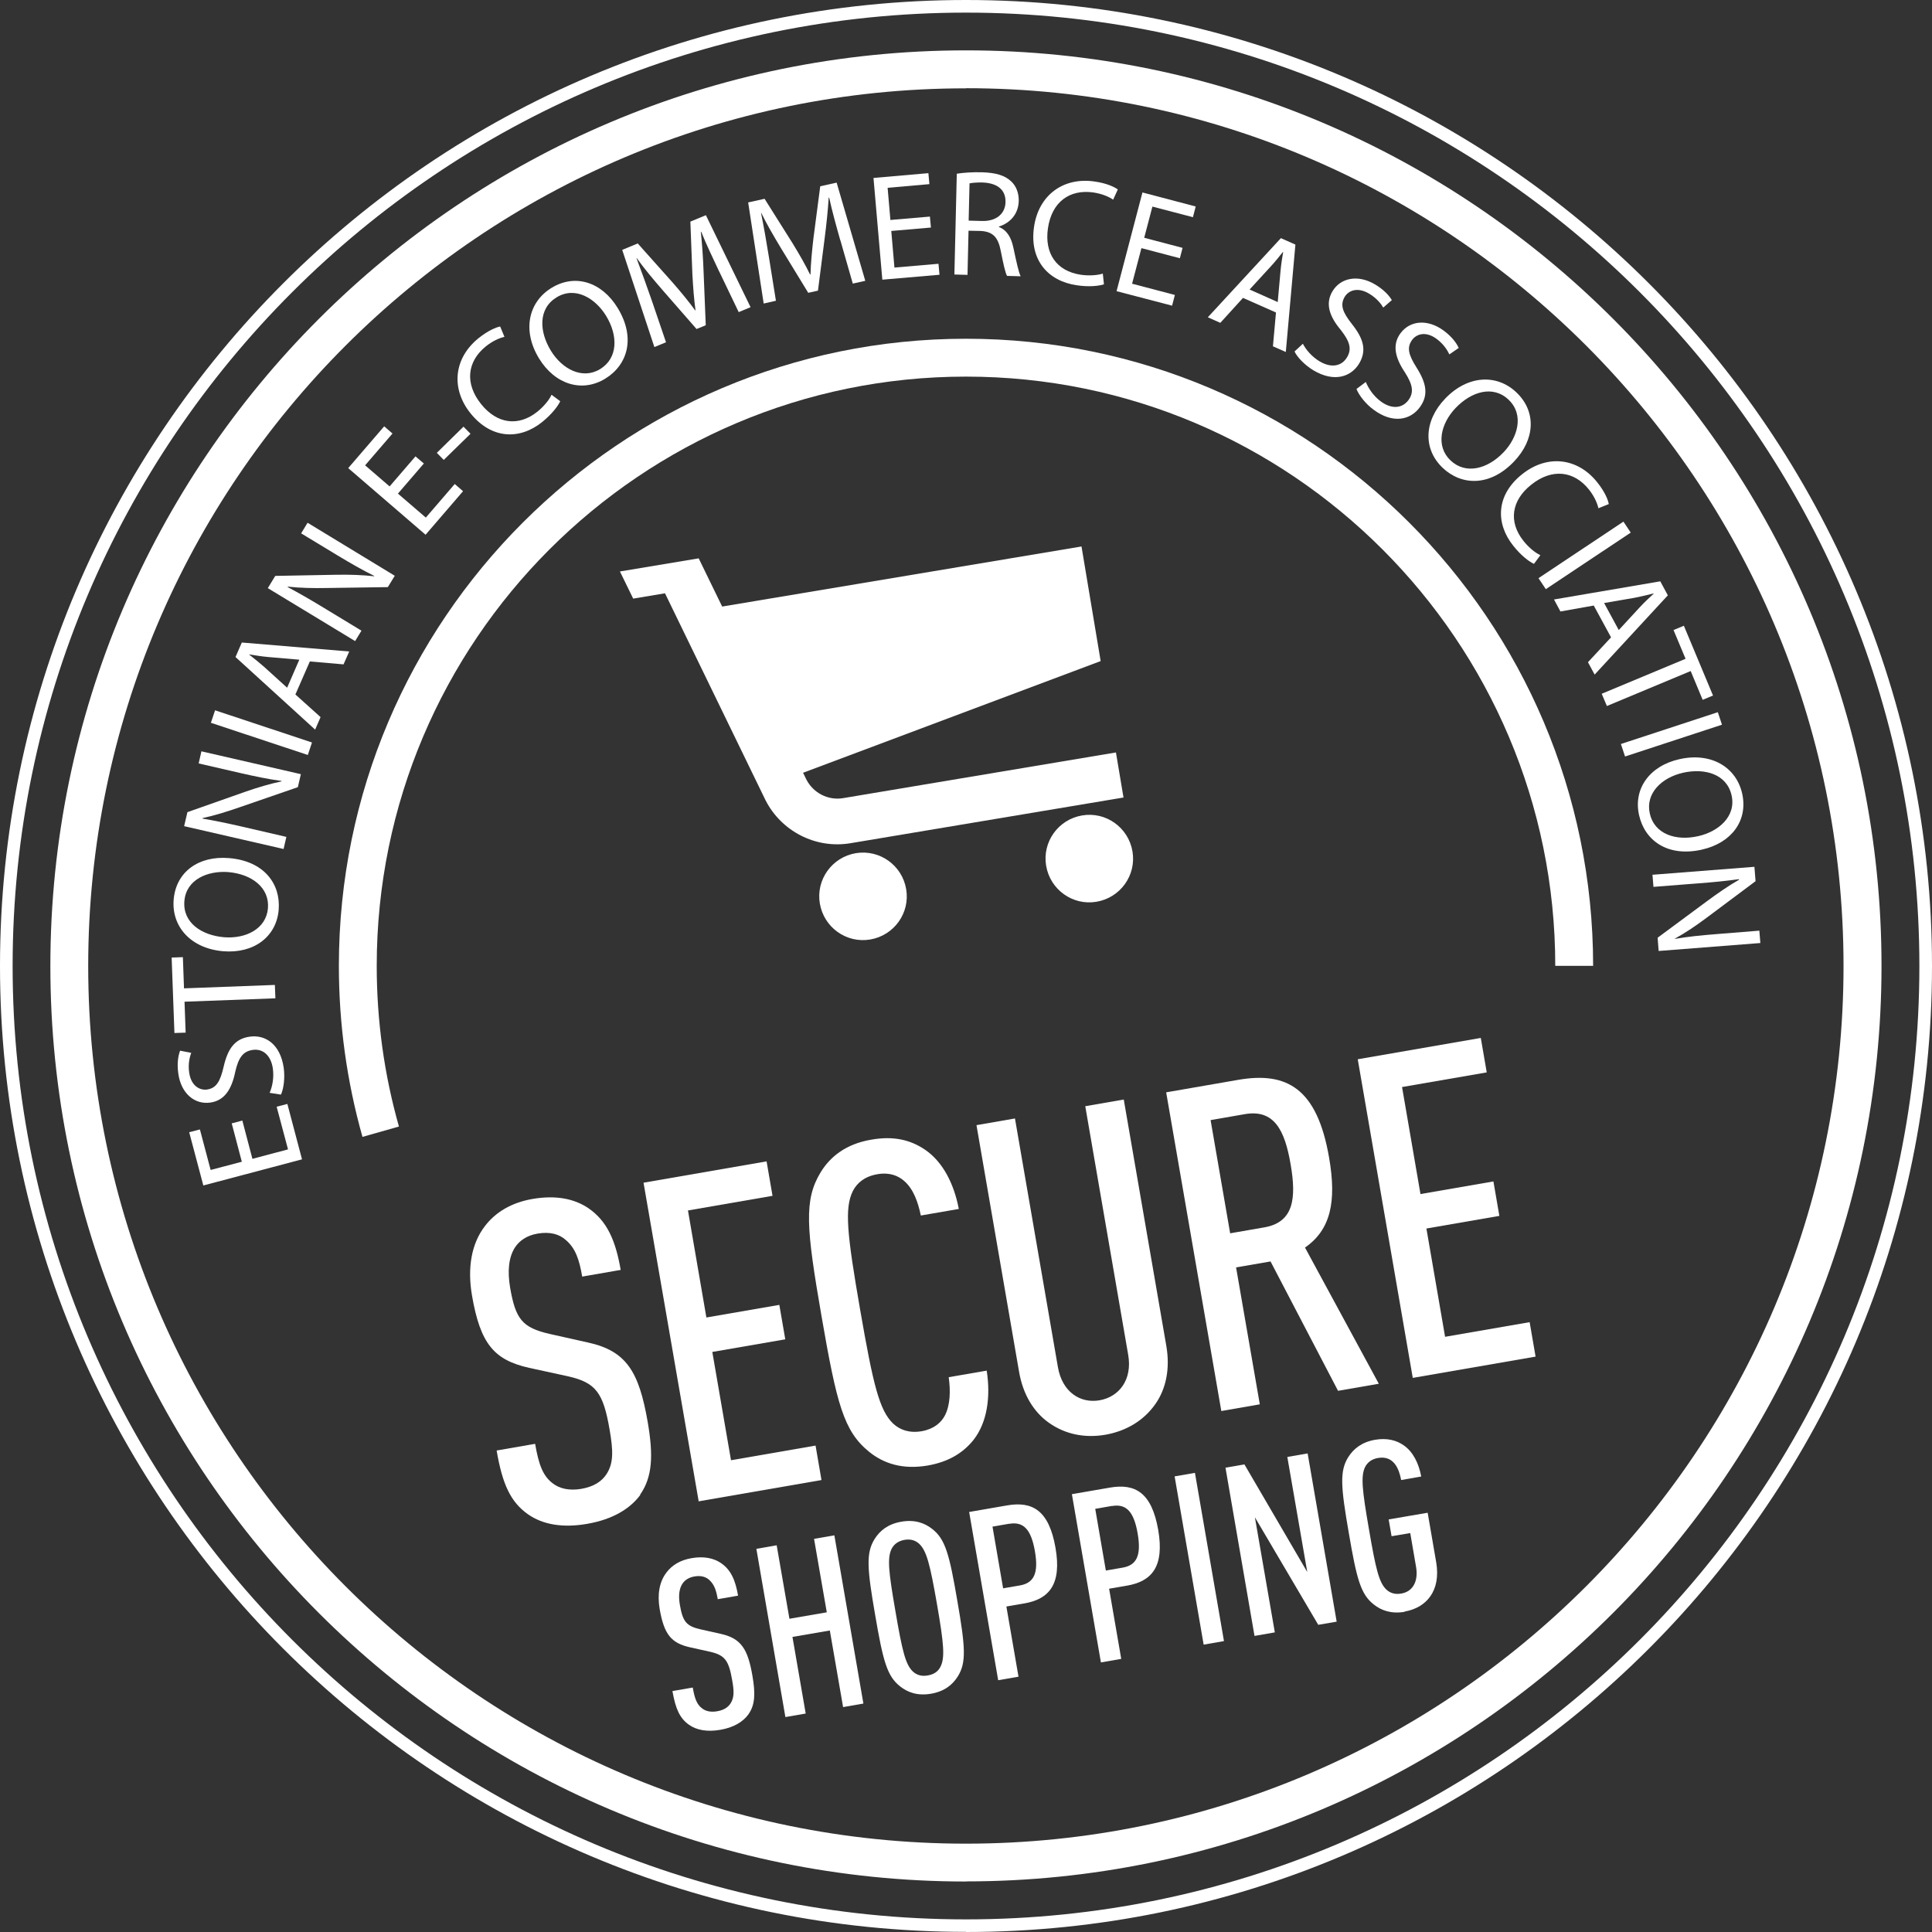
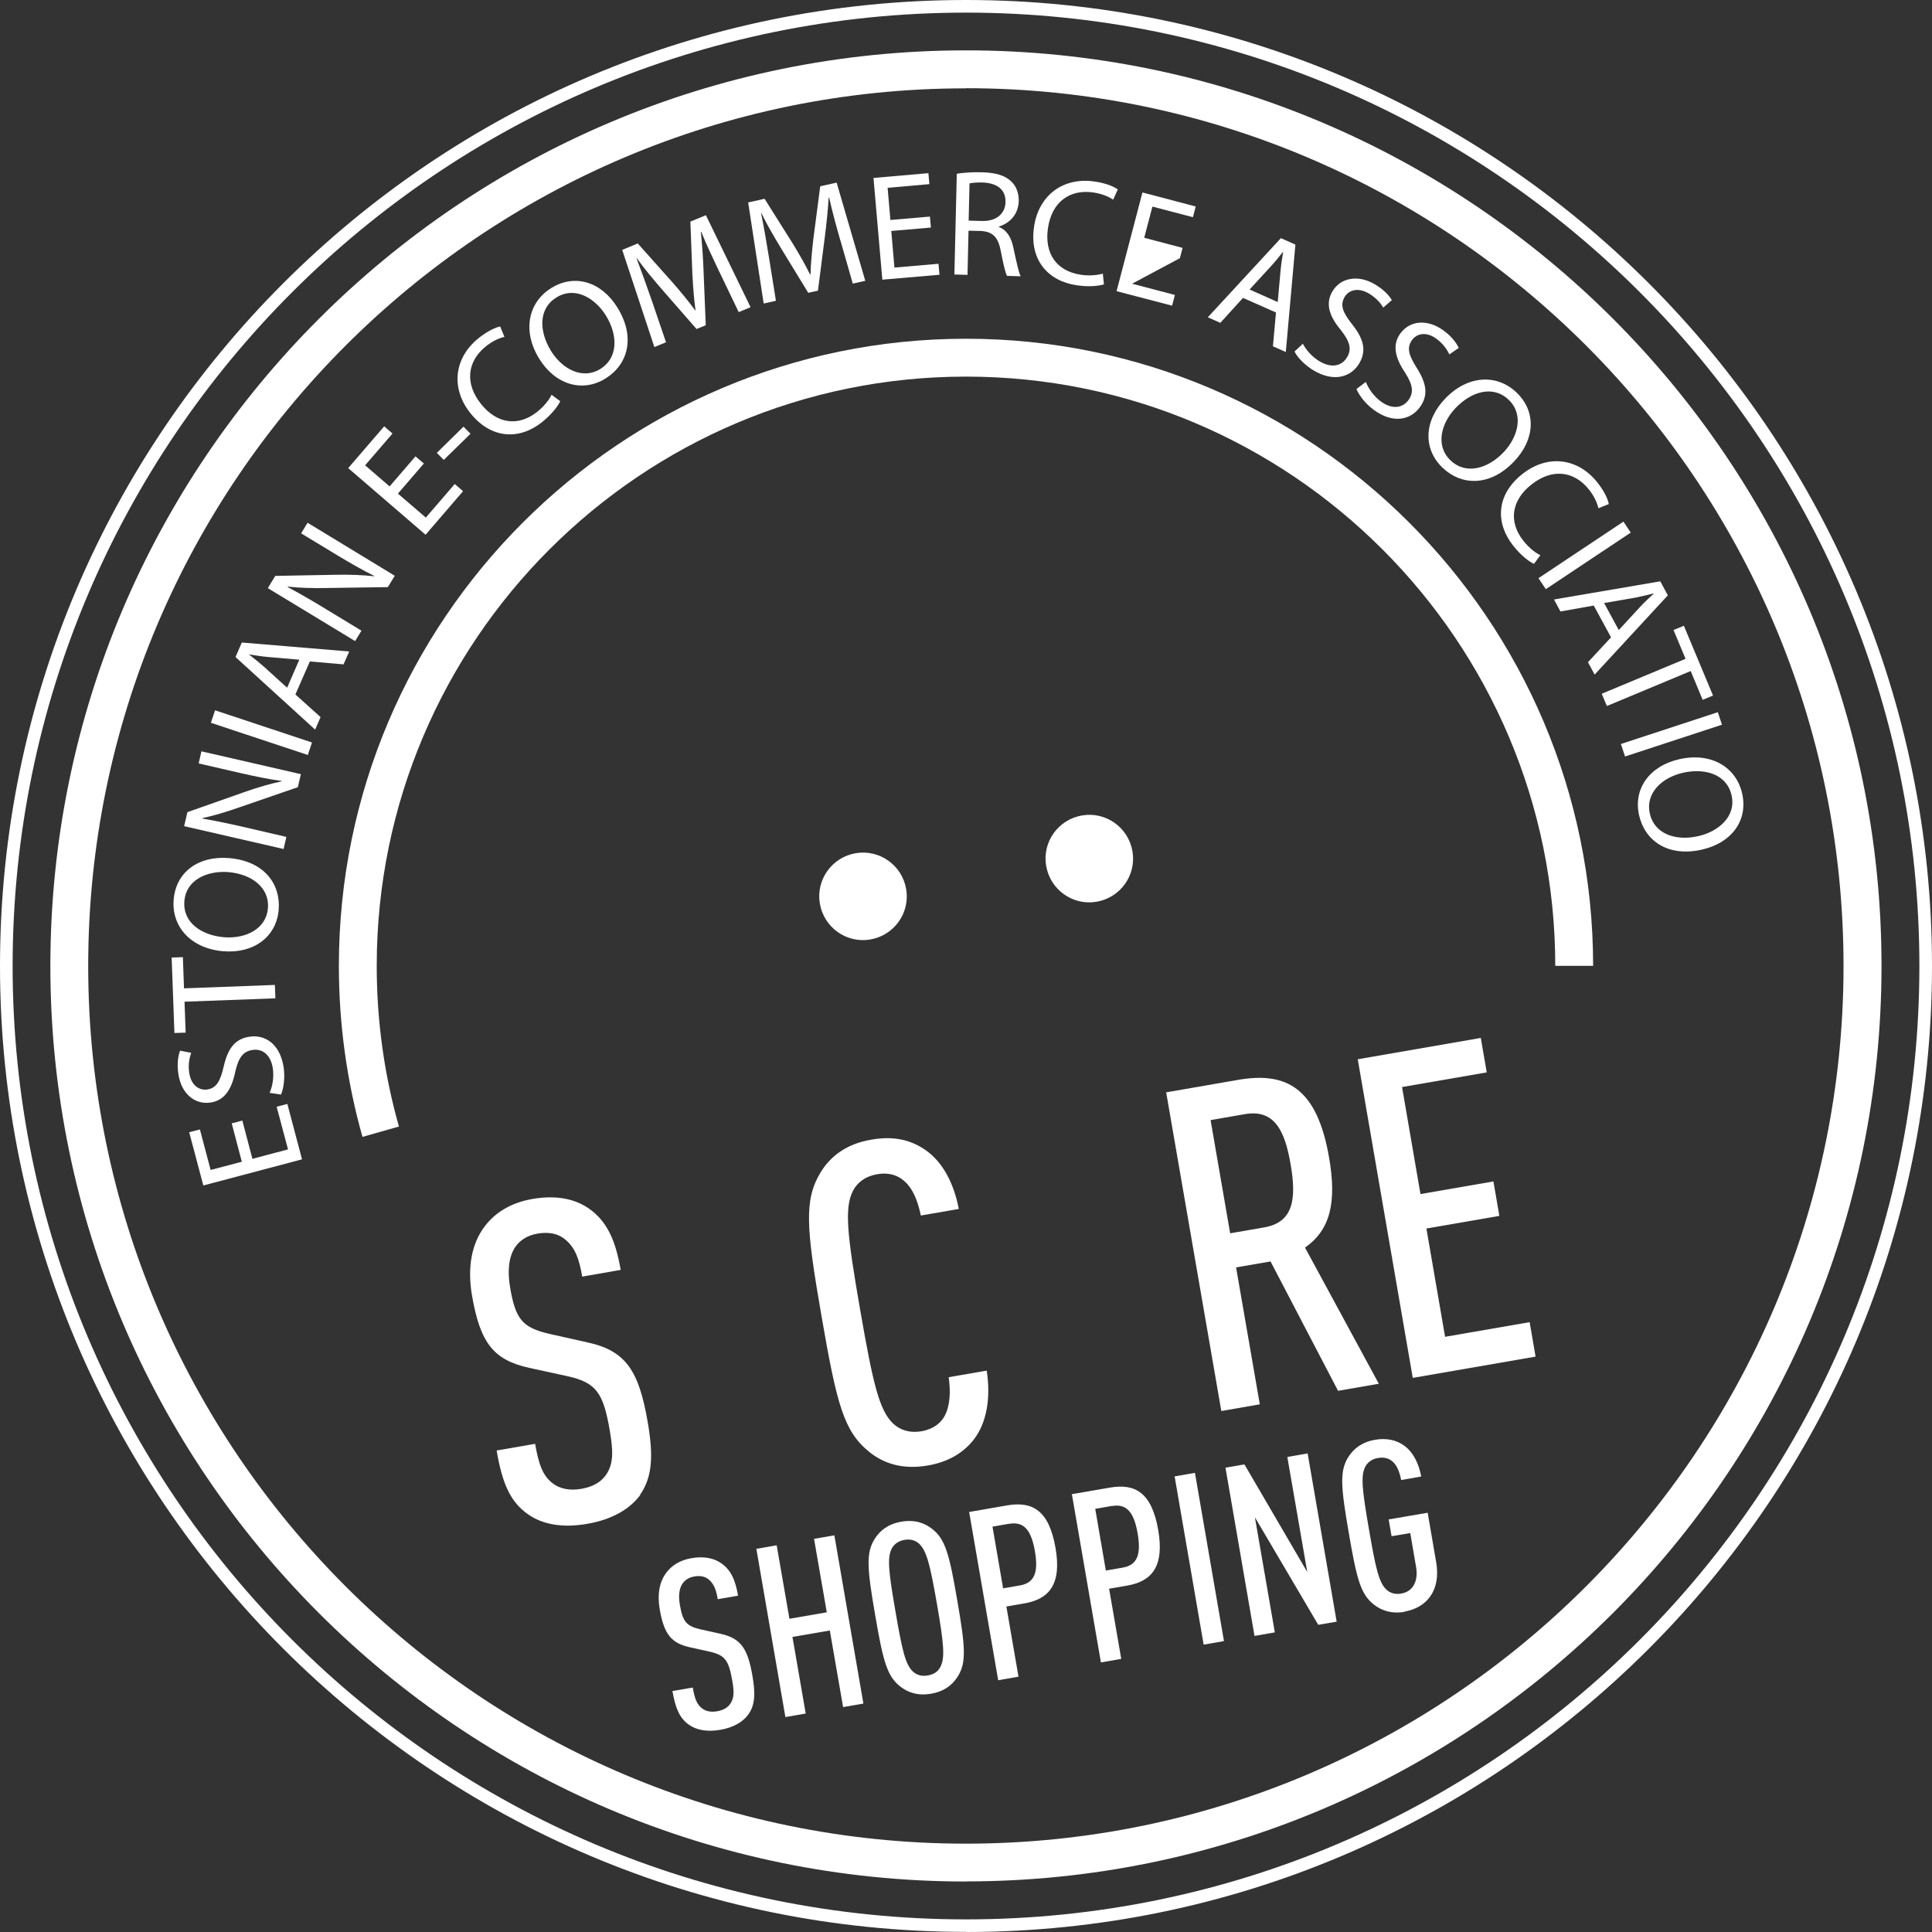
<svg xmlns="http://www.w3.org/2000/svg" width="120" height="120" viewBox="0 0 120 120" fill="none">
  <rect x="0" y="0" width="120" height="120" fill="#333333" stroke="none" />
  <path d="M22.514 70.614C21.542 67.173 21.048 63.598 21.048 59.992C21.048 38.513 38.521 21.04 60 21.04C81.479 21.04 98.952 38.513 98.952 59.992H96.6C96.6 39.815 80.186 23.392 60 23.392C39.815 23.392 23.399 39.807 23.399 59.992C23.399 63.386 23.862 66.742 24.779 69.971L22.514 70.614Z" fill="white" />
  <path d="M60 116.864C28.644 116.864 3.128 91.356 3.128 60C3.128 28.644 28.644 3.128 60 3.128C91.356 3.128 116.864 28.636 116.864 59.992C116.864 91.348 91.356 116.857 60 116.857V116.864ZM60 5.487C29.937 5.479 5.479 29.937 5.479 60C5.479 90.063 29.937 114.513 59.992 114.513C90.047 114.513 114.505 90.055 114.505 60C114.505 29.945 90.055 5.479 60 5.479V5.487Z" fill="white" />
  <path d="M60 119.992C26.911 119.992 0 93.081 0 60C0 26.919 26.911 0 60 0C93.089 0 120 26.911 120 60C120 93.089 93.089 120 60 120V119.992ZM60 0.784C27.35 0.784 0.784 27.343 0.784 60C0.784 92.657 27.35 119.216 60 119.216C92.65 119.216 119.216 92.65 119.216 60C119.216 27.35 92.65 0.784 60 0.784Z" fill="white" />
  <path d="M39.775 92.846C39.148 93.7 38.066 94.374 36.475 94.648C34.946 94.915 33.708 94.696 32.791 94.053C31.717 93.292 31.207 92.203 30.847 90.094L33.237 89.679C33.465 90.988 33.724 91.685 34.351 92.148C34.751 92.454 35.346 92.603 36.099 92.477C36.906 92.336 37.392 91.999 37.682 91.544C38.113 90.87 38.09 90.102 37.863 88.793C37.471 86.512 37.016 85.877 35.283 85.485L32.869 84.96C30.698 84.474 29.835 83.478 29.318 80.476C29.02 78.751 29.279 77.246 30.118 76.156C30.768 75.302 31.756 74.698 33.065 74.471C34.507 74.22 35.668 74.447 36.546 75.043C37.714 75.843 38.239 77.066 38.552 78.876L36.161 79.292C35.981 78.234 35.746 77.528 35.135 77.011C34.727 76.65 34.155 76.493 33.402 76.619C32.705 76.736 32.25 77.073 31.975 77.497C31.591 78.108 31.513 78.955 31.685 79.982C32.023 81.926 32.43 82.459 34.131 82.851L36.514 83.384C38.921 83.909 39.689 85.21 40.23 88.322C40.583 90.376 40.536 91.732 39.752 92.846H39.775Z" fill="white" />
-   <path d="M43.397 93.253L39.971 73.46L47.614 72.135L47.983 74.275L42.731 75.184L43.875 81.832L48.406 81.048L48.775 83.188L44.243 83.972L45.404 90.698L50.656 89.788L51.024 91.928L43.381 93.253H43.397Z" fill="white" />
  <path d="M60.486 89.412C59.828 90.243 58.918 90.8 57.617 91.027C56.057 91.293 54.873 90.901 53.972 90.165C52.404 88.887 51.973 87.217 51.024 81.738C50.076 76.258 49.927 74.541 50.969 72.817C51.573 71.829 52.553 71.053 54.113 70.787C55.5 70.543 56.551 70.794 57.46 71.414C58.534 72.143 59.248 73.483 59.553 75.09L57.194 75.498C57.021 74.667 56.739 73.859 56.167 73.358C55.79 73.021 55.242 72.801 54.489 72.934C53.713 73.068 53.235 73.468 52.976 73.969C52.443 75.035 52.608 76.642 53.423 81.338C54.238 86.041 54.622 87.601 55.477 88.424C55.892 88.808 56.472 89.028 57.248 88.895C58.001 88.761 58.448 88.37 58.683 87.93C59.028 87.272 59.044 86.378 58.926 85.54L61.286 85.132C61.544 86.802 61.301 88.362 60.478 89.42L60.486 89.412Z" fill="white" />
-   <path d="M71.743 87.233C71.029 88.244 69.94 88.887 68.662 89.114C67.384 89.334 66.169 89.091 65.158 88.377C64.21 87.711 63.535 86.621 63.292 85.179L60.651 69.885L63.041 69.47L65.707 84.905C65.973 86.465 67.102 87.186 68.302 86.974C69.501 86.763 70.347 85.704 70.073 84.144L67.408 68.709L69.799 68.294L72.441 83.588C72.691 85.03 72.417 86.284 71.751 87.225L71.743 87.233Z" fill="white" />
  <path d="M83.109 86.386L78.916 78.351L76.775 78.72L78.249 87.225L75.858 87.641L72.433 67.847L76.909 67.071C79.911 66.553 81.808 67.573 82.553 71.907C83.031 74.659 82.639 76.391 81.056 77.489L85.641 85.947L83.109 86.386ZM77.309 69.203L75.192 69.572L76.407 76.603L78.524 76.235C80.358 75.921 80.53 74.432 80.162 72.315C79.801 70.199 79.143 68.882 77.309 69.203Z" fill="white" />
  <path d="M87.75 85.587L84.332 65.793L91.975 64.468L92.344 66.608L87.084 67.518L88.228 74.165L92.759 73.381L93.128 75.521L88.597 76.305L89.757 83.031L95.009 82.122L95.378 84.262L87.727 85.587H87.75Z" fill="white" />
  <path d="M46.478 106.493C46.148 106.94 45.576 107.301 44.737 107.442C43.93 107.583 43.272 107.465 42.793 107.128C42.229 106.729 41.962 106.156 41.766 105.035L43.029 104.816C43.146 105.506 43.287 105.874 43.616 106.117C43.828 106.282 44.142 106.36 44.541 106.29C44.965 106.219 45.223 106.039 45.38 105.796C45.608 105.435 45.6 105.035 45.474 104.345C45.263 103.138 45.027 102.809 44.118 102.597L42.848 102.315C41.704 102.056 41.249 101.531 40.975 99.948C40.818 99.038 40.951 98.247 41.398 97.667C41.743 97.212 42.26 96.898 42.95 96.781C43.711 96.647 44.322 96.773 44.784 97.087C45.404 97.51 45.678 98.153 45.843 99.109L44.581 99.329C44.486 98.772 44.361 98.403 44.04 98.121C43.828 97.933 43.522 97.847 43.13 97.917C42.762 97.98 42.519 98.16 42.378 98.38C42.174 98.701 42.135 99.148 42.229 99.689C42.409 100.716 42.621 100.998 43.514 101.202L44.777 101.484C46.047 101.766 46.454 102.448 46.736 104.095C46.925 105.184 46.901 105.898 46.486 106.478L46.478 106.493Z" fill="white" />
  <path d="M52.365 106.023L51.542 101.273L49.221 101.672L50.044 106.431L48.782 106.65L46.979 96.201L48.241 95.981L49.033 100.544L51.353 100.144L50.562 95.581L51.824 95.362L53.627 105.811L52.365 106.031V106.023Z" fill="white" />
  <path d="M59.49 104.126C59.161 104.651 58.652 105.059 57.829 105.2C57.005 105.341 56.394 105.129 55.908 104.745C55.101 104.11 54.85 103.193 54.356 100.3C53.854 97.408 53.784 96.451 54.325 95.589C54.654 95.064 55.163 94.656 55.986 94.515C56.809 94.374 57.421 94.586 57.907 94.97C58.714 95.605 58.965 96.522 59.459 99.415C59.961 102.307 60.031 103.264 59.49 104.126ZM57.1 95.895C56.88 95.691 56.59 95.574 56.182 95.644C55.775 95.715 55.524 95.926 55.383 96.193C55.101 96.757 55.187 97.604 55.618 100.081C56.041 102.558 56.245 103.389 56.7 103.82C56.919 104.024 57.225 104.142 57.633 104.063C58.048 103.993 58.283 103.789 58.416 103.522C58.699 102.958 58.628 102.111 58.197 99.634C57.766 97.157 57.554 96.334 57.1 95.895Z" fill="white" />
  <path d="M63.59 99.595L62.508 99.783L63.261 104.142L61.999 104.361L60.196 93.912L62.548 93.504C64.131 93.23 65.15 93.81 65.558 96.13C65.958 98.419 65.158 99.329 63.606 99.595H63.59ZM62.689 94.641L61.646 94.821L62.305 98.654L63.347 98.474C64.202 98.325 64.523 97.745 64.28 96.35C64.037 94.939 63.535 94.5 62.681 94.648L62.689 94.641Z" fill="white" />
  <path d="M69.971 98.49L68.889 98.678L69.642 103.036L68.38 103.256L66.577 92.806L68.929 92.399C70.512 92.124 71.531 92.704 71.939 95.025C72.331 97.314 71.539 98.223 69.987 98.49H69.971ZM69.07 93.535L68.027 93.716L68.686 97.549L69.728 97.369C70.583 97.22 70.904 96.64 70.661 95.244C70.418 93.833 69.916 93.394 69.062 93.543L69.07 93.535Z" fill="white" />
  <path d="M74.761 102.151L72.958 91.701L74.22 91.482L76.023 101.931L74.761 102.151Z" fill="white" />
  <path d="M81.879 100.92L77.944 94.241L79.182 101.39L77.92 101.61L76.117 91.16L77.293 90.956L81.197 97.643L79.958 90.494L81.22 90.274L83.023 100.724L81.879 100.92Z" fill="white" />
  <path d="M87.249 100.112C86.425 100.253 85.798 100.034 85.328 99.658C84.52 99.023 84.27 98.106 83.776 95.213C83.274 92.32 83.204 91.364 83.744 90.502C84.066 89.992 84.583 89.569 85.406 89.428C86.143 89.302 86.739 89.451 87.201 89.781C87.766 90.18 88.119 90.878 88.275 91.709L87.029 91.928C86.896 91.223 86.567 90.392 85.594 90.557C85.187 90.627 84.936 90.839 84.795 91.105C84.513 91.67 84.599 92.516 85.03 94.993C85.453 97.471 85.657 98.302 86.112 98.733C86.331 98.936 86.637 99.054 87.045 98.976C87.782 98.85 88.103 98.176 87.954 97.322L87.593 95.221L86.433 95.417L86.253 94.374L88.675 93.959L89.208 97.055C89.498 98.803 88.605 99.862 87.241 100.097L87.249 100.112Z" fill="white" />
  <path d="M15.051 69.595L15.678 71.978L17.889 71.39L17.183 68.74L17.849 68.568L18.759 72.009L12.629 73.632L11.751 70.324L12.417 70.152L13.083 72.668L15.02 72.158L14.393 69.775L15.043 69.603L15.051 69.595Z" fill="white" />
  <path d="M16.744 67.886C16.917 67.494 17.026 66.938 16.948 66.373C16.83 65.542 16.321 65.119 15.694 65.213C15.106 65.299 14.816 65.675 14.612 66.569C14.393 67.643 13.954 68.356 13.068 68.482C12.088 68.623 11.249 67.917 11.077 66.695C10.982 66.052 11.069 65.566 11.186 65.26L11.876 65.393C11.798 65.613 11.665 66.06 11.751 66.624C11.876 67.478 12.433 67.729 12.856 67.674C13.444 67.588 13.679 67.165 13.891 66.255C14.149 65.135 14.581 64.523 15.506 64.39C16.478 64.249 17.41 64.852 17.622 66.326C17.708 66.93 17.622 67.62 17.45 67.988L16.744 67.878V67.886Z" fill="white" />
  <path d="M11.461 62.211L11.531 64.139L10.834 64.162L10.661 59.475L11.359 59.451L11.429 61.388L17.073 61.176L17.105 62.007L11.461 62.218V62.211Z" fill="white" />
  <path d="M14.228 53.298C16.399 53.478 17.442 54.897 17.309 56.512C17.168 58.181 15.772 59.24 13.859 59.083C11.853 58.91 10.645 57.554 10.787 55.869C10.935 54.144 12.347 53.141 14.22 53.298H14.228ZM13.914 58.213C15.263 58.322 16.532 57.695 16.642 56.418C16.752 55.124 15.623 54.293 14.189 54.168C12.934 54.066 11.563 54.607 11.453 55.963C11.335 57.311 12.527 58.095 13.914 58.213Z" fill="white" />
  <path d="M17.614 52.733L11.437 51.314L11.641 50.444L15.223 49.182C16.054 48.892 16.783 48.68 17.489 48.532V48.508C16.642 48.39 15.89 48.234 14.925 48.014L12.339 47.418L12.511 46.666L18.688 48.085L18.5 48.892L14.91 50.131C14.126 50.405 13.319 50.656 12.582 50.813V50.844C13.373 50.977 14.118 51.134 15.145 51.369L17.787 51.981L17.614 52.733Z" fill="white" />
  <path d="M13.358 44.118L19.378 46.117L19.119 46.893L13.099 44.894L13.358 44.118Z" fill="white" />
  <path d="M18.351 43.138L19.911 44.541L19.574 45.318L14.628 40.81L15.02 39.908L21.691 40.465L21.338 41.265L19.245 41.084L18.343 43.146L18.351 43.138ZM18.594 40.975L16.674 40.81C16.235 40.771 15.858 40.708 15.482 40.645V40.661C15.78 40.896 16.093 41.147 16.399 41.414L17.834 42.715L18.594 40.967V40.975Z" fill="white" />
  <path d="M22.051 39.815L16.634 36.53L17.097 35.77L20.891 35.699C21.769 35.683 22.529 35.715 23.243 35.793V35.77C22.482 35.393 21.816 35.009 20.969 34.5L18.704 33.128L19.104 32.469L24.52 35.762L24.089 36.467L20.295 36.522C19.464 36.538 18.626 36.522 17.873 36.436V36.467C18.578 36.843 19.237 37.22 20.139 37.769L22.451 39.172L22.051 39.83V39.815Z" fill="white" />
  <path d="M26.323 28.793L24.716 30.659L26.449 32.148L28.244 30.063L28.761 30.509L26.433 33.214L21.628 29.075L23.862 26.48L24.379 26.927L22.678 28.902L24.199 30.212L25.806 28.346L26.323 28.785V28.793Z" fill="white" />
  <path d="M28.793 26.504L29.224 26.943L27.562 28.566L27.131 28.127L28.785 26.504H28.793Z" fill="white" />
  <path d="M34.797 24.92C34.656 25.226 34.28 25.72 33.684 26.206C32.297 27.327 30.541 27.296 29.232 25.681C27.985 24.136 28.189 22.247 29.718 21.009C30.337 20.515 30.823 20.327 31.066 20.28L31.333 20.922C30.996 21.001 30.58 21.189 30.172 21.518C29.02 22.451 28.848 23.815 29.89 25.108C30.862 26.316 32.187 26.527 33.386 25.563C33.771 25.25 34.108 24.85 34.257 24.52L34.797 24.92Z" fill="white" />
  <path d="M38.364 19.127C39.501 20.993 38.976 22.671 37.596 23.517C36.169 24.395 34.484 23.901 33.48 22.263C32.43 20.546 32.806 18.767 34.257 17.881C35.73 16.979 37.384 17.52 38.364 19.127ZM34.217 21.785C34.923 22.937 36.185 23.596 37.282 22.921C38.388 22.239 38.396 20.844 37.643 19.613C36.985 18.539 35.738 17.755 34.57 18.469C33.418 19.174 33.488 20.593 34.217 21.785Z" fill="white" />
  <path d="M44.682 16.893C44.306 16.093 43.844 15.129 43.554 14.393H43.53C43.609 15.176 43.671 16.007 43.703 16.932L43.836 20.201L43.264 20.436L41.163 18.03C40.544 17.316 39.995 16.658 39.548 16.031H39.532C39.815 16.776 40.175 17.779 40.489 18.68L41.367 21.259L40.645 21.557L38.647 15.521L39.611 15.121L41.774 17.544C42.315 18.163 42.778 18.727 43.177 19.276H43.201C43.107 18.61 43.052 17.881 43.005 17.034L42.88 13.765L43.844 13.366L46.619 19.08L45.882 19.386L44.675 16.87L44.682 16.893Z" fill="white" />
  <path d="M52.192 14.925C51.949 14.071 51.667 13.052 51.502 12.276H51.471C51.424 13.052 51.338 13.883 51.22 14.808L50.805 18.053L50.201 18.187L48.539 15.466C48.053 14.659 47.622 13.922 47.285 13.225H47.269C47.426 14.001 47.614 15.051 47.763 15.992L48.194 18.68L47.434 18.853L46.47 12.574L47.489 12.347L49.221 15.098C49.653 15.803 50.013 16.431 50.311 17.042H50.342C50.358 16.376 50.428 15.647 50.523 14.808L50.946 11.57L51.965 11.343L53.744 17.442L52.968 17.614L52.2 14.933L52.192 14.925Z" fill="white" />
  <path d="M57.813 14.134L55.359 14.345L55.555 16.619L58.291 16.384L58.354 17.066L54.803 17.371L54.254 11.053L57.664 10.755L57.727 11.437L55.132 11.665L55.304 13.663L57.758 13.452L57.821 14.126L57.813 14.134Z" fill="white" />
  <path d="M59.404 10.794C59.82 10.724 60.416 10.685 60.98 10.7C61.858 10.724 62.414 10.896 62.806 11.265C63.12 11.555 63.285 11.994 63.277 12.48C63.253 13.319 62.72 13.859 62.046 14.071V14.102C62.532 14.283 62.814 14.745 62.947 15.404C63.136 16.29 63.269 16.909 63.394 17.16L62.548 17.136C62.446 16.956 62.32 16.407 62.164 15.607C61.999 14.73 61.67 14.393 60.925 14.345L60.157 14.33L60.094 17.073L59.279 17.05L59.428 10.794H59.404ZM60.157 13.703L60.996 13.726C61.873 13.75 62.438 13.279 62.454 12.558C62.477 11.743 61.889 11.367 61.027 11.335C60.635 11.327 60.353 11.359 60.219 11.39L60.165 13.703H60.157Z" fill="white" />
  <path d="M68.568 17.661C68.247 17.763 67.627 17.834 66.867 17.716C65.095 17.457 63.927 16.148 64.225 14.095C64.507 12.127 66.036 10.99 67.98 11.273C68.764 11.382 69.234 11.625 69.43 11.766L69.14 12.401C68.85 12.205 68.435 12.033 67.91 11.954C66.436 11.743 65.323 12.543 65.088 14.189C64.868 15.725 65.605 16.838 67.133 17.066C67.627 17.136 68.145 17.105 68.498 16.995L68.568 17.661Z" fill="white" />
-   <path d="M73.279 16.039L70.896 15.412L70.316 17.622L72.974 18.32L72.801 18.986L69.352 18.085L70.959 11.954L74.267 12.825L74.095 13.491L71.578 12.832L71.069 14.769L73.452 15.396L73.279 16.054V16.039Z" fill="white" />
+   <path d="M73.279 16.039L70.316 17.622L72.974 18.32L72.801 18.986L69.352 18.085L70.959 11.954L74.267 12.825L74.095 13.491L71.578 12.832L71.069 14.769L73.452 15.396L73.279 16.054V16.039Z" fill="white" />
  <path d="M77.207 18.5L75.796 20.052L75.02 19.707L79.558 14.792L80.46 15.192L79.864 21.863L79.064 21.51L79.253 19.41L77.199 18.5H77.207ZM79.362 18.759L79.535 16.838C79.574 16.399 79.637 16.023 79.7 15.647H79.684C79.449 15.945 79.198 16.258 78.923 16.556L77.614 17.983L79.355 18.759H79.362Z" fill="white" />
  <path d="M80.922 21.346C81.118 21.73 81.487 22.161 81.973 22.451C82.694 22.874 83.337 22.749 83.666 22.192C83.972 21.683 83.846 21.22 83.282 20.499C82.576 19.66 82.302 18.869 82.757 18.1C83.258 17.254 84.34 17.034 85.398 17.661C85.955 17.991 86.284 18.359 86.449 18.641L85.916 19.104C85.798 18.9 85.524 18.524 85.03 18.234C84.285 17.795 83.737 18.069 83.517 18.445C83.219 18.955 83.4 19.402 83.98 20.139C84.693 21.04 84.897 21.761 84.426 22.569C83.925 23.407 82.874 23.768 81.589 23.008C81.064 22.694 80.578 22.2 80.405 21.832L80.93 21.346H80.922Z" fill="white" />
  <path d="M84.834 23.729C84.999 24.129 85.312 24.599 85.767 24.936C86.441 25.43 87.092 25.367 87.476 24.858C87.829 24.379 87.758 23.909 87.264 23.133C86.653 22.224 86.457 21.408 86.99 20.695C87.578 19.903 88.667 19.801 89.663 20.53C90.188 20.915 90.47 21.314 90.604 21.612L90.023 22.012C89.922 21.8 89.694 21.393 89.24 21.056C88.542 20.538 87.97 20.758 87.711 21.11C87.358 21.589 87.492 22.051 87.993 22.843C88.605 23.815 88.738 24.552 88.181 25.304C87.601 26.088 86.512 26.339 85.312 25.445C84.818 25.085 84.395 24.536 84.254 24.16L84.826 23.729H84.834Z" fill="white" />
  <path d="M94.037 28.667C92.532 30.243 90.768 30.165 89.6 29.052C88.385 27.891 88.432 26.143 89.765 24.756C91.16 23.298 92.971 23.211 94.194 24.379C95.448 25.579 95.338 27.311 94.037 28.667ZM90.408 25.344C89.475 26.323 89.161 27.711 90.094 28.597C91.035 29.491 92.391 29.138 93.386 28.095C94.257 27.186 94.688 25.775 93.708 24.834C92.728 23.893 91.372 24.332 90.408 25.344Z" fill="white" />
  <path d="M95.268 35.017C94.962 34.876 94.468 34.5 93.99 33.896C92.877 32.501 92.916 30.745 94.547 29.451C96.099 28.213 97.988 28.424 99.211 29.961C99.705 30.58 99.885 31.074 99.924 31.309L99.281 31.568C99.203 31.231 99.015 30.815 98.694 30.408C97.769 29.247 96.404 29.067 95.103 30.11C93.888 31.074 93.669 32.399 94.633 33.606C94.946 33.998 95.338 34.327 95.675 34.484L95.276 35.025L95.268 35.017Z" fill="white" />
  <path d="M101.288 33.081L96.013 36.593L95.558 35.911L100.834 32.399L101.288 33.081Z" fill="white" />
  <path d="M98.991 37.612L96.922 37.98L96.522 37.235L103.123 36.107L103.593 36.977L99.046 41.9L98.631 41.131L100.065 39.587L98.991 37.612ZM100.544 39.133L101.853 37.714C102.151 37.392 102.433 37.133 102.715 36.875V36.859C102.331 36.953 101.939 37.047 101.547 37.126L99.634 37.455L100.544 39.133Z" fill="white" />
  <path d="M104.69 40.912L103.946 39.133L104.588 38.866L106.399 43.201L105.756 43.468L105.012 41.68L99.807 43.852L99.485 43.091L104.69 40.92V40.912Z" fill="white" />
  <path d="M106.956 45.012L100.935 46.987L100.677 46.211L106.697 44.236L106.956 45.012Z" fill="white" />
  <path d="M105.709 52.772C103.577 53.251 102.158 52.208 101.806 50.632C101.437 49.002 102.448 47.567 104.322 47.152C106.282 46.713 107.842 47.646 108.21 49.292C108.586 50.977 107.536 52.365 105.702 52.772H105.709ZM104.534 47.998C103.209 48.296 102.19 49.276 102.472 50.53C102.754 51.8 104.079 52.255 105.482 51.934C106.713 51.659 107.849 50.726 107.552 49.402C107.254 48.077 105.89 47.693 104.526 47.998H104.534Z" fill="white" />
-   <path d="M102.652 54.332L108.97 53.839L109.041 54.732L105.999 57.005C105.294 57.531 104.659 57.954 104.032 58.299V58.315C104.878 58.173 105.647 58.095 106.634 58.017L109.276 57.805L109.339 58.573L103.021 59.067L102.958 58.244L106.007 55.986C106.674 55.493 107.363 55.014 108.022 54.638L108.006 54.607C107.215 54.717 106.454 54.795 105.404 54.873L102.699 55.085L102.637 54.317L102.652 54.332Z" fill="white" />
  <path d="M53.157 52.992C54.638 52.749 56.033 53.744 56.284 55.226C56.535 56.708 55.532 58.103 54.05 58.354C52.569 58.605 51.173 57.601 50.922 56.12C50.672 54.638 51.675 53.243 53.157 52.992Z" fill="white" />
  <path d="M67.212 50.648C68.694 50.397 70.089 51.401 70.34 52.882C70.591 54.364 69.587 55.759 68.106 56.01C66.624 56.261 65.229 55.257 64.978 53.776C64.727 52.294 65.73 50.899 67.212 50.648Z" fill="white" />
-   <path d="M67.173 33.943L44.855 37.674L43.397 34.68L38.505 35.495L39.328 37.181L41.304 36.851L47.52 49.645L47.559 49.723C48.524 51.604 50.632 52.741 52.827 52.373L69.783 49.535L69.313 46.736L52.365 49.574C51.424 49.731 50.523 49.245 50.099 48.445C50.084 48.422 50.076 48.39 50.06 48.367L49.88 47.998L68.364 41.061L67.173 33.935V33.943Z" fill="white" />
</svg>